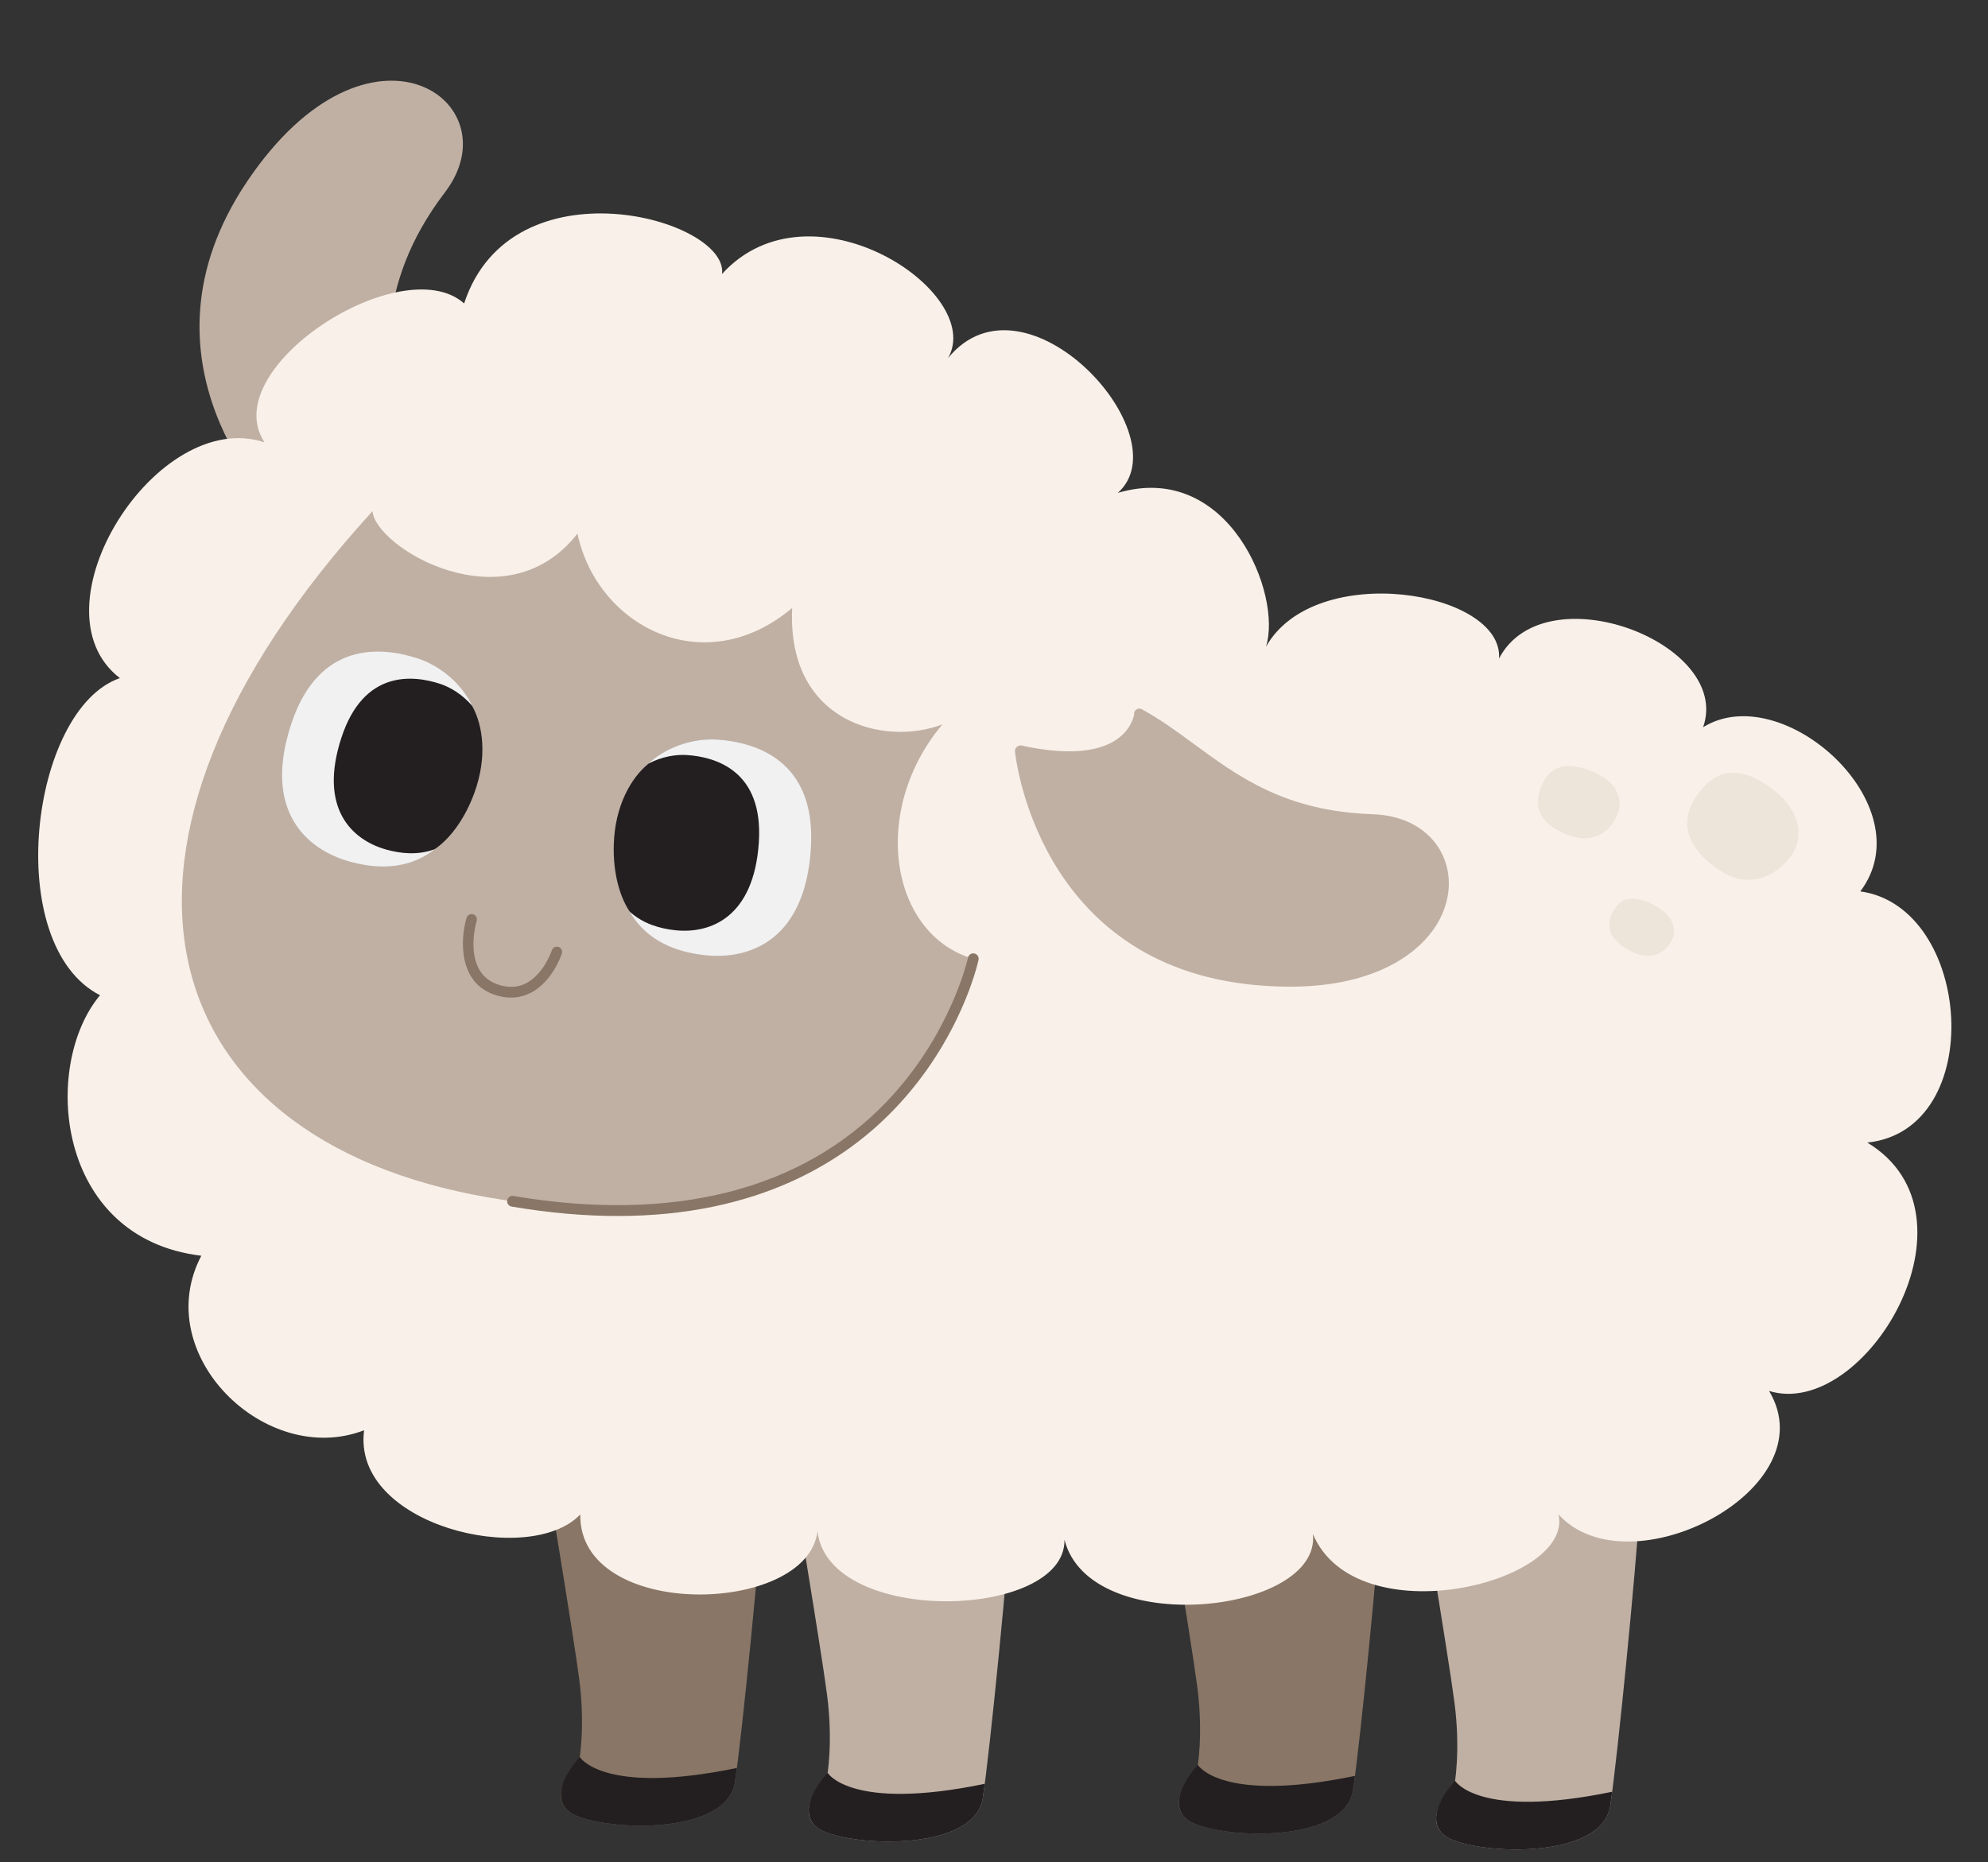
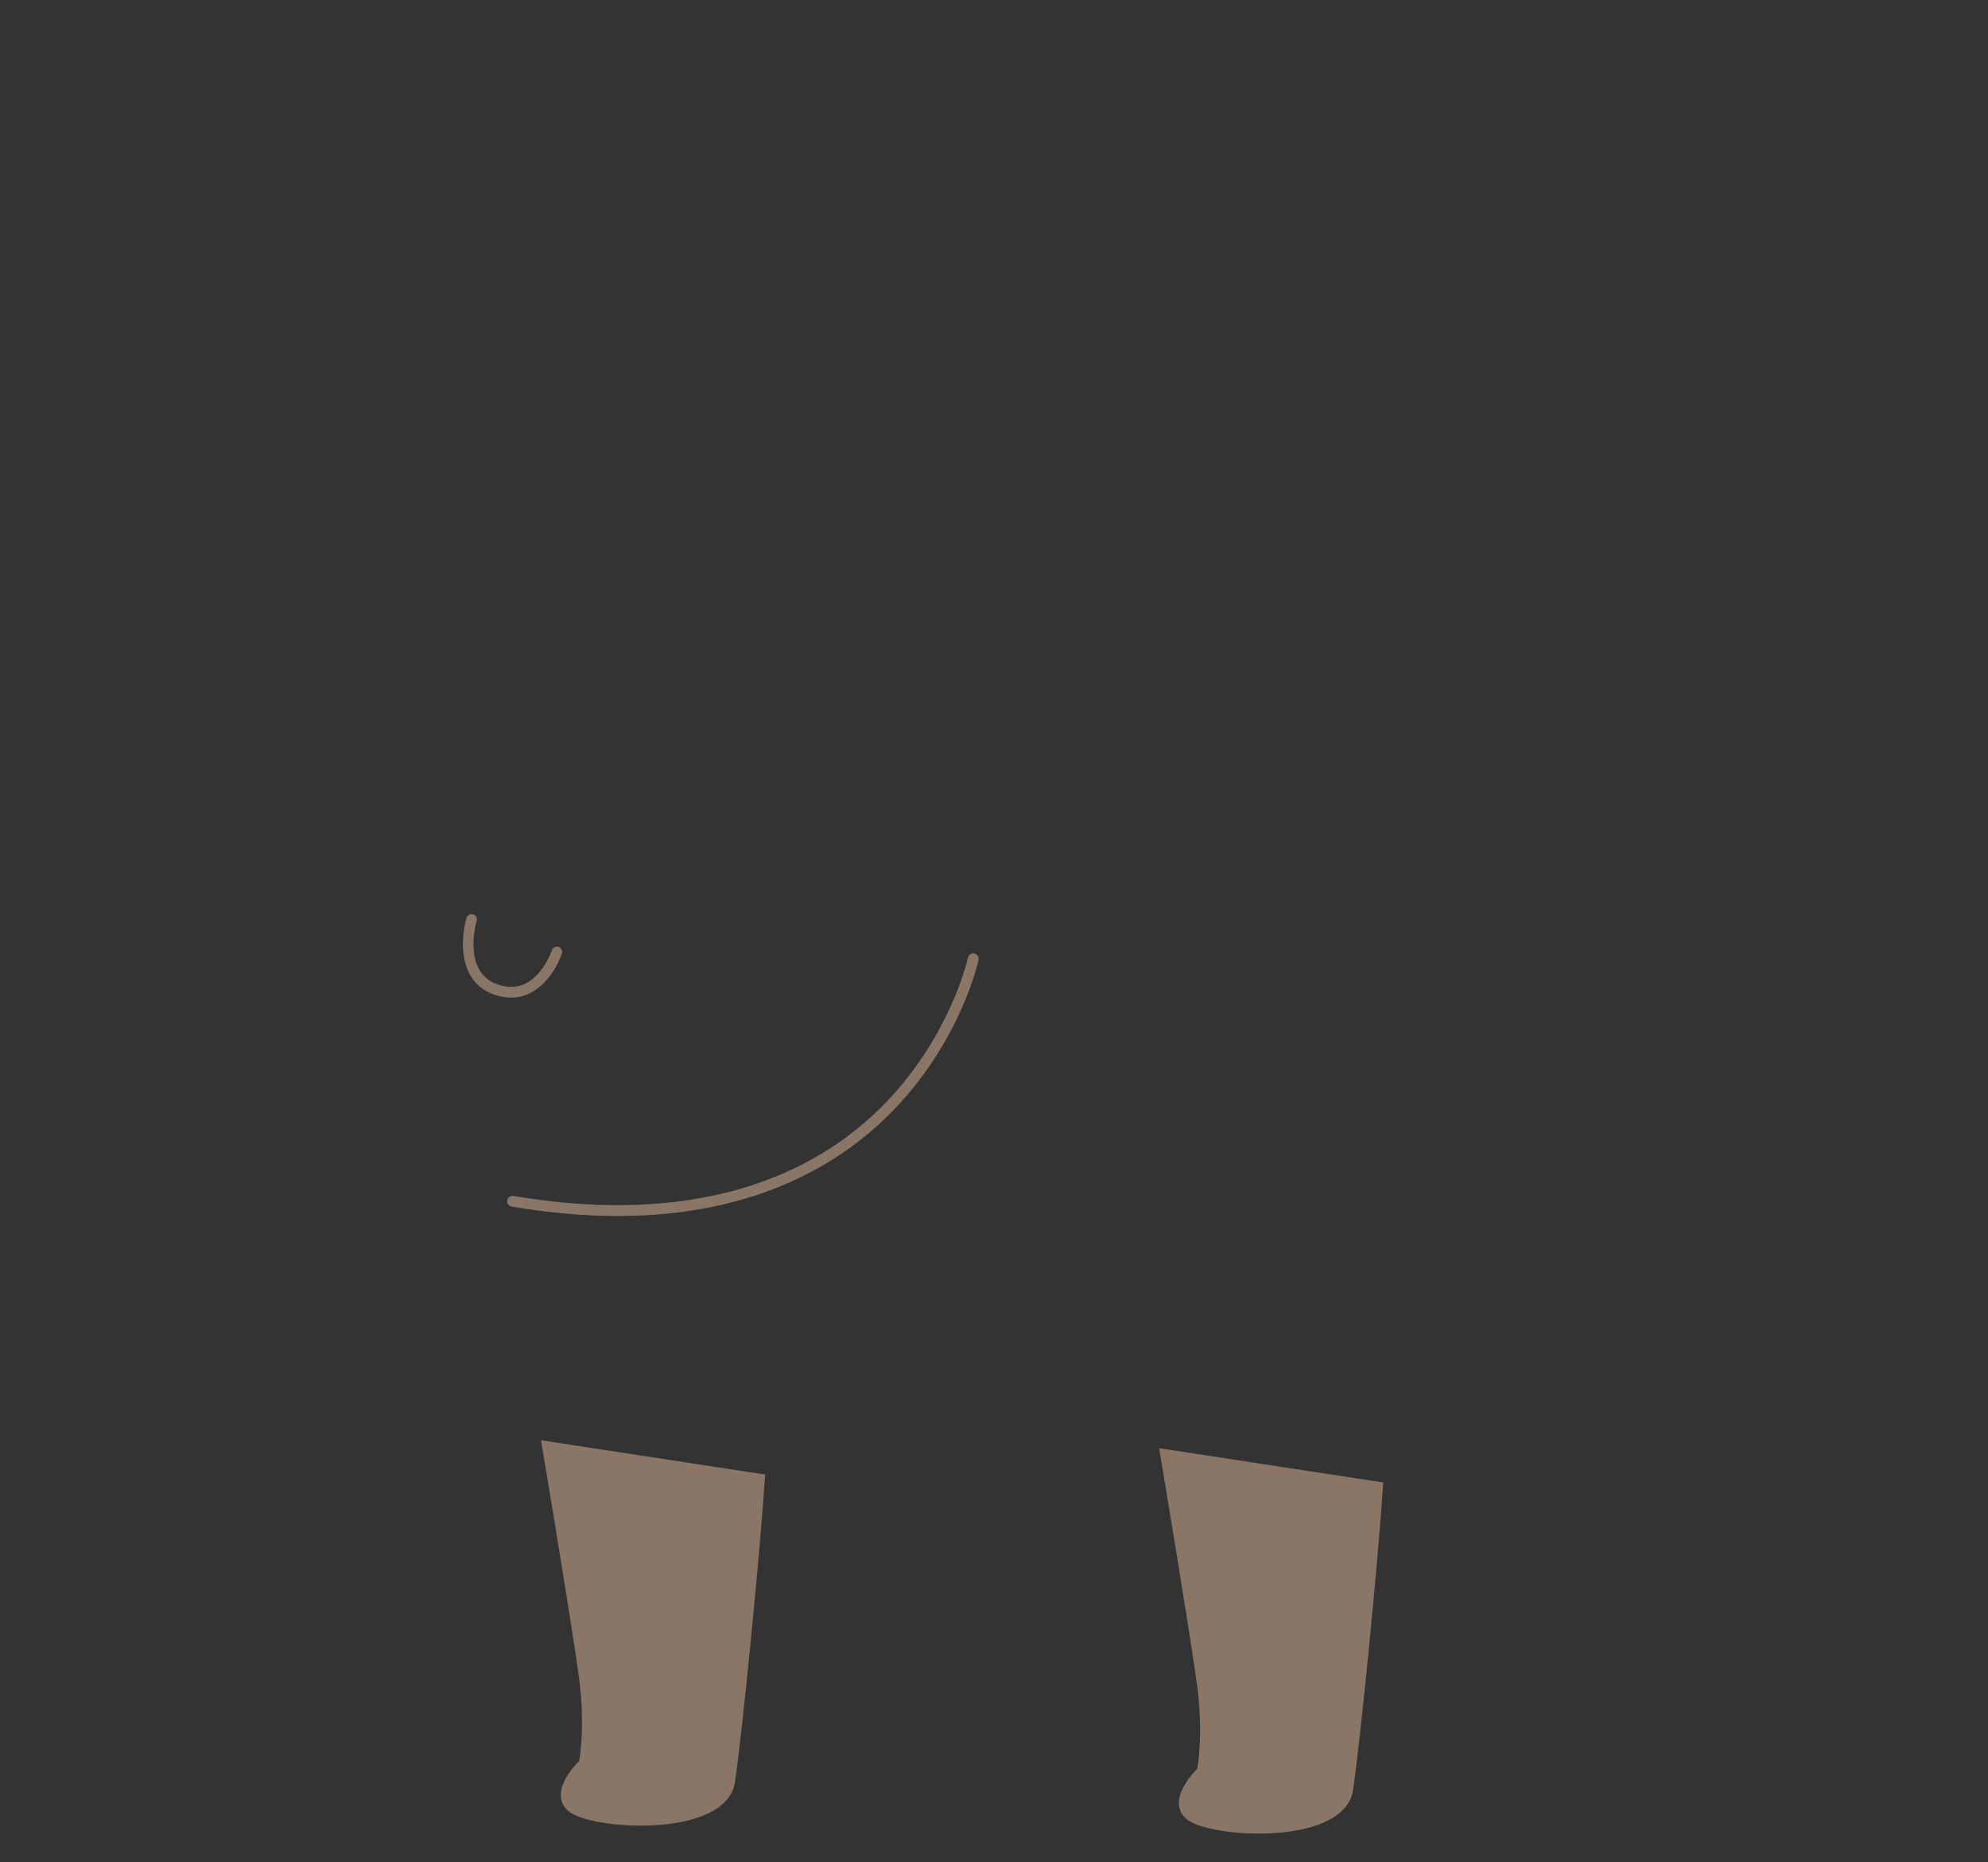
<svg xmlns="http://www.w3.org/2000/svg" height="346.2" preserveAspectRatio="xMidYMid meet" version="1.0" viewBox="-7.1 -15.0 369.5 346.2" width="369.5" zoomAndPan="magnify">
  <rect x="-7.1" y="-15.0" width="369.5" height="346.2" fill="#333333" stroke="none" />
  <g id="change1_1">
-     <path d="M75.616,20.73C61.812,38.868,65.981,52.916,63.418,66.727L44.103,79.519 c0,0-27.931-27.215-5.224-60.858S88.437,3.883,75.616,20.73z M81.416,215.584 c72.662,12.611,93.185-22.929,101.709-49.973c-17.343-4.997-21.753-30.866-6.467-49.091 c-12.346,4.703-32.629-0.588-31.453-24.398c-18.519,15.58-40.86,3.821-44.975-15.58 c-17.049,20.577-36.302-11.948-42.918-4.703C-7.065,142.34,10.278,203.238,81.416,215.584z M264.134,159.399 c-2.551,3.768-10.081,11.696-28.366,12.204c-2.732,0.076-5.703-0.014-8.935-0.307 c-45.816-4.167-50.243-48.346-50.282-48.792c-0.054-0.618,0.401-1.163,1.02-1.218 c0.002-0,0.003,0.001,0.005,0.001l-0.037-0.109c19.987,4.463,23.339-3.864,23.89-6.359 c-0.029-0.228-0.01-0.464,0.109-0.681c0.298-0.543,0.979-0.745,1.525-0.446c3.874,2.121,7.31,4.643,10.948,7.314 c9.364,6.874,19.048,13.983,37.252,14.599c6.631,0.225,11.875,3.184,14.387,8.12 C268.096,148.529,267.529,154.388,264.134,159.399z M139.525,255.693c0,0,5.919,35.347,7.093,44.347 c1.174,9,0,15.261,0,15.261s-6.192,5.87-1.922,9.391c4.27,3.522,29.314,5.087,30.879-5.478 c1.391-9.39,4.635-42.257,5.614-57.147L139.525,255.693z M256.143,257.168c0,0,5.919,35.347,7.093,44.347 c1.174,9,0,15.261,0,15.261s-6.192,5.87-1.922,9.391c4.27,3.522,29.314,5.087,30.879-5.478 c1.391-9.39,4.635-42.257,5.614-57.147L256.143,257.168z" fill="#C0B0A4" />
-   </g>
+     </g>
  <g id="change2_1">
    <path d="M135.121,259.119c-0.979,14.89-4.223,47.757-5.614,57.147c-1.565,10.565-26.609,9-30.879,5.478 c-4.27-3.522,1.922-9.391,1.922-9.391s1.174-6.261,0-15.261c-1.174-9-7.093-44.347-7.093-44.347L135.121,259.119z M208.338,254.219c0,0,5.919,35.347,7.093,44.347c1.174,9,0,15.261,0,15.261s-6.192,5.87-1.922,9.391 c4.27,3.522,29.314,5.087,30.879-5.478c1.391-9.39,4.635-42.257,5.614-57.147L208.338,254.219z M91.541,169.567 c4.05-2.08,5.721-7.079,5.79-7.291c0.171-0.524-0.107-1.081-0.622-1.245c-0.523-0.164-1.072,0.127-1.244,0.651 c-0.014,0.044-1.491,4.427-4.797,6.118c-1.556,0.796-3.311,0.873-5.221,0.225 c-6.663-2.26-4.07-11.442-3.956-11.832c0.155-0.529-0.141-1.078-0.661-1.225 c-0.535-0.146-1.068,0.163-1.223,0.691c-1.156,3.93-1.559,11.966,5.184,14.254 c0.603,0.204,1.195,0.35,1.777,0.439C88.333,170.621,90,170.359,91.541,169.567z" fill="#897666" />
  </g>
  <g id="change3_1">
-     <path d="M338.666,150.712c12-15.913-14.427-39.702-29.217-30.522 c5.478-15.652-29.478-28.956-37.934-12.768c0.859-12.586-34.243-18.364-43.322-2.179 c3.102-9.627-6.907-34.683-27.527-28.618c12-10.696-17.217-42.652-31.565-25.044c7.043-12.261-25.5-33.783-42-15.652 c1.239-10.304-39.13-21.326-47.935,5.478C67.688,31.234,32.992,53.342,42.057,67.234 c-20.022-6.652-43.696,30.913-26.87,43.826c-16.696,5.739-22.002,49.565-3.697,58.956 c-10.912,13.043-8.303,45.201,18.827,48.426c-9.652,18.356,12,39.487,30.261,32.443 c-2.348,17.739,30.783,25.565,40.174,15.652c-0.261,19.826,42.261,18.783,44.087,3.13 c2.087,17.739,46.174,16.435,45.913,1.565c4.696,18.522,47.739,13.826,46.174-1.044 c8.087,19.044,48.522,9.13,45.652-3.652c13.043,14.348,50.087-4.696,39.13-22.956 c17.739,5.478,40.696-32.609,18.261-46.174C362.405,195.06,359.536,153.582,338.666,150.712z M83.535,207.582 c-63.13-10.957-78.522-65-21.391-127.565c0.432,6.699,24.693,21.373,38.087,4.174 c3.652,17.217,23.478,27.652,39.913,13.826c-1.044,21.13,16.956,25.826,27.913,21.652 c-13.565,16.174-9.652,39.13,5.739,43.565C166.231,187.234,148.019,218.773,83.535,207.582z M259.507,157.542 c-2.271,3.353-8.973,10.411-25.249,10.863c-2.432,0.068-5.077-0.012-7.953-0.273 c-40.782-3.709-44.722-43.033-44.757-43.43c-0.049-0.55,0.357-1.035,0.908-1.084 c0.002-0,0.003,0.001,0.004,0.001l-0.033-0.097c17.791,3.972,20.774-3.439,21.265-5.66 c-0.026-0.203-0.009-0.413,0.097-0.606c0.265-0.484,0.872-0.663,1.358-0.397c3.448,1.888,6.507,4.133,9.745,6.51 c8.335,6.119,16.955,12.446,33.158,12.995c5.902,0.2,10.57,2.834,12.806,7.228 C263.033,147.866,262.529,153.081,259.507,157.542z" fill="#F9F1E9" />
-   </g>
+     </g>
  <g id="change4_1">
-     <path d="M123.737,162.549c8.584,0.987,18.824-2.831,19.88-19.881 c1.022-16.485-10.487-19.684-17.32-20.161c-6.834-0.477-18.448,3.57-18.941,19.416 C106.862,157.77,116.367,161.702,123.737,162.549z M80.724,132.262c5.407-14.777-3.793-22.8-10.264-24.889 c-6.471-2.088-18.253-3.399-23.409,12.162c-5.334,16.095,2.685,23.398,10.956,25.664 C65.108,147.145,75.317,147.04,80.724,132.262z" fill="#F1F1F2" />
-   </g>
+     </g>
  <g id="change5_1">
-     <path d="M129.863,313.666c-24.943,5.17-29.199-2.041-29.199-2.041s-6.306,6.598-2.036,10.12 c4.27,3.522,29.314,5.087,30.879-5.478C129.614,315.538,129.734,314.655,129.863,313.666z M175.93,316.614 c-24.943,5.17-29.199-2.041-29.199-2.041s-6.306,6.598-2.036,10.12c4.27,3.522,29.314,5.087,30.879-5.478 C175.682,318.487,175.802,317.604,175.93,316.614z M244.743,315.14c-24.943,5.17-29.199-2.041-29.199-2.041 s-6.306,6.598-2.036,10.12c4.27,3.522,29.314,5.087,30.879-5.478C244.495,317.013,244.615,316.13,244.743,315.14z M292.548,318.088c-24.943,5.17-29.199-2.041-29.199-2.041s-6.306,6.598-2.036,10.12 c4.27,3.522,29.314,5.087,30.879-5.478C292.3,319.961,292.42,319.078,292.548,318.088z M118.293,157.92 c-2.752-0.308-5.882-1.19-8.344-3.437c-1.756-2.586-3.139-7.004-2.968-12.503 c0.224-7.202,3.189-12.347,6.449-15.027c2.459-1.294,5.062-1.725,7.112-1.592 c5.333,0.345,14.298,2.873,13.398,16.277C133.007,155.502,124.989,158.668,118.293,157.92z M56.346,122.166 c4.129-12.679,13.321-11.691,18.36-10.036c1.937,0.636,4.176,1.996,5.962,4.097 c2.01,3.675,2.838,9.51,0.381,16.226c-1.876,5.128-4.785,8.685-7.358,10.418 c-3.099,1.159-6.308,0.814-8.957,0.079C58.289,141.162,52.075,135.28,56.346,122.166z" fill="#231F20" />
-   </g>
+     </g>
  <g id="change2_2">
    <path d="M107.729,211.056c-6.024,0-12.588-0.54-19.735-1.752c-0.545-0.092-0.911-0.608-0.819-1.153 c0.092-0.545,0.605-0.912,1.153-0.819c29.636,5.023,53.644-1.057,69.424-17.586 c11.91-12.476,15.037-26.581,15.067-26.722c0.115-0.54,0.645-0.885,1.187-0.769 c0.54,0.116,0.885,0.647,0.769,1.188c-0.128,0.598-3.278,14.803-15.576,27.684 C149.975,200.788,133.989,211.056,107.729,211.056z M107.729,211.056c-6.024,0-12.588-0.54-19.735-1.752 c-0.545-0.092-0.911-0.608-0.819-1.153c0.092-0.545,0.605-0.912,1.153-0.819 c29.636,5.023,53.644-1.057,69.424-17.586c11.91-12.476,15.037-26.581,15.067-26.722 c0.115-0.54,0.645-0.885,1.187-0.769c0.54,0.116,0.885,0.647,0.769,1.188 c-0.128,0.598-3.278,14.803-15.576,27.684C149.975,200.788,133.989,211.056,107.729,211.056z" fill="#897666" />
  </g>
  <g id="change1_2">
-     <path d="M308.164,133.077c-2.522,3.656-2.898,8.567,3.89,13.405 c6.556,4.673,11.771,0.44,13.797-2.437c2.333-3.312,2.071-8.76-4.817-13.274 C314.093,126.221,310.329,129.938,308.164,133.077z M279.101,131.965c-0.961,2.97-0.17,6.378,5.559,8.359 c5.532,1.912,8.231-1.968,9.016-4.313c0.904-2.7-0.443-6.351-6.171-8.091 C281.733,126.165,279.926,129.415,279.101,131.965z M292.432,155.015c-0.959,2.168-0.556,4.851,3.86,6.951 c4.264,2.028,6.661-0.656,7.439-2.365c0.895-1.968,0.067-4.893-4.363-6.81 C294.903,150.859,293.255,153.154,292.432,155.015z" fill="#C0B0A4" opacity=".2" />
-   </g>
+     </g>
</svg>